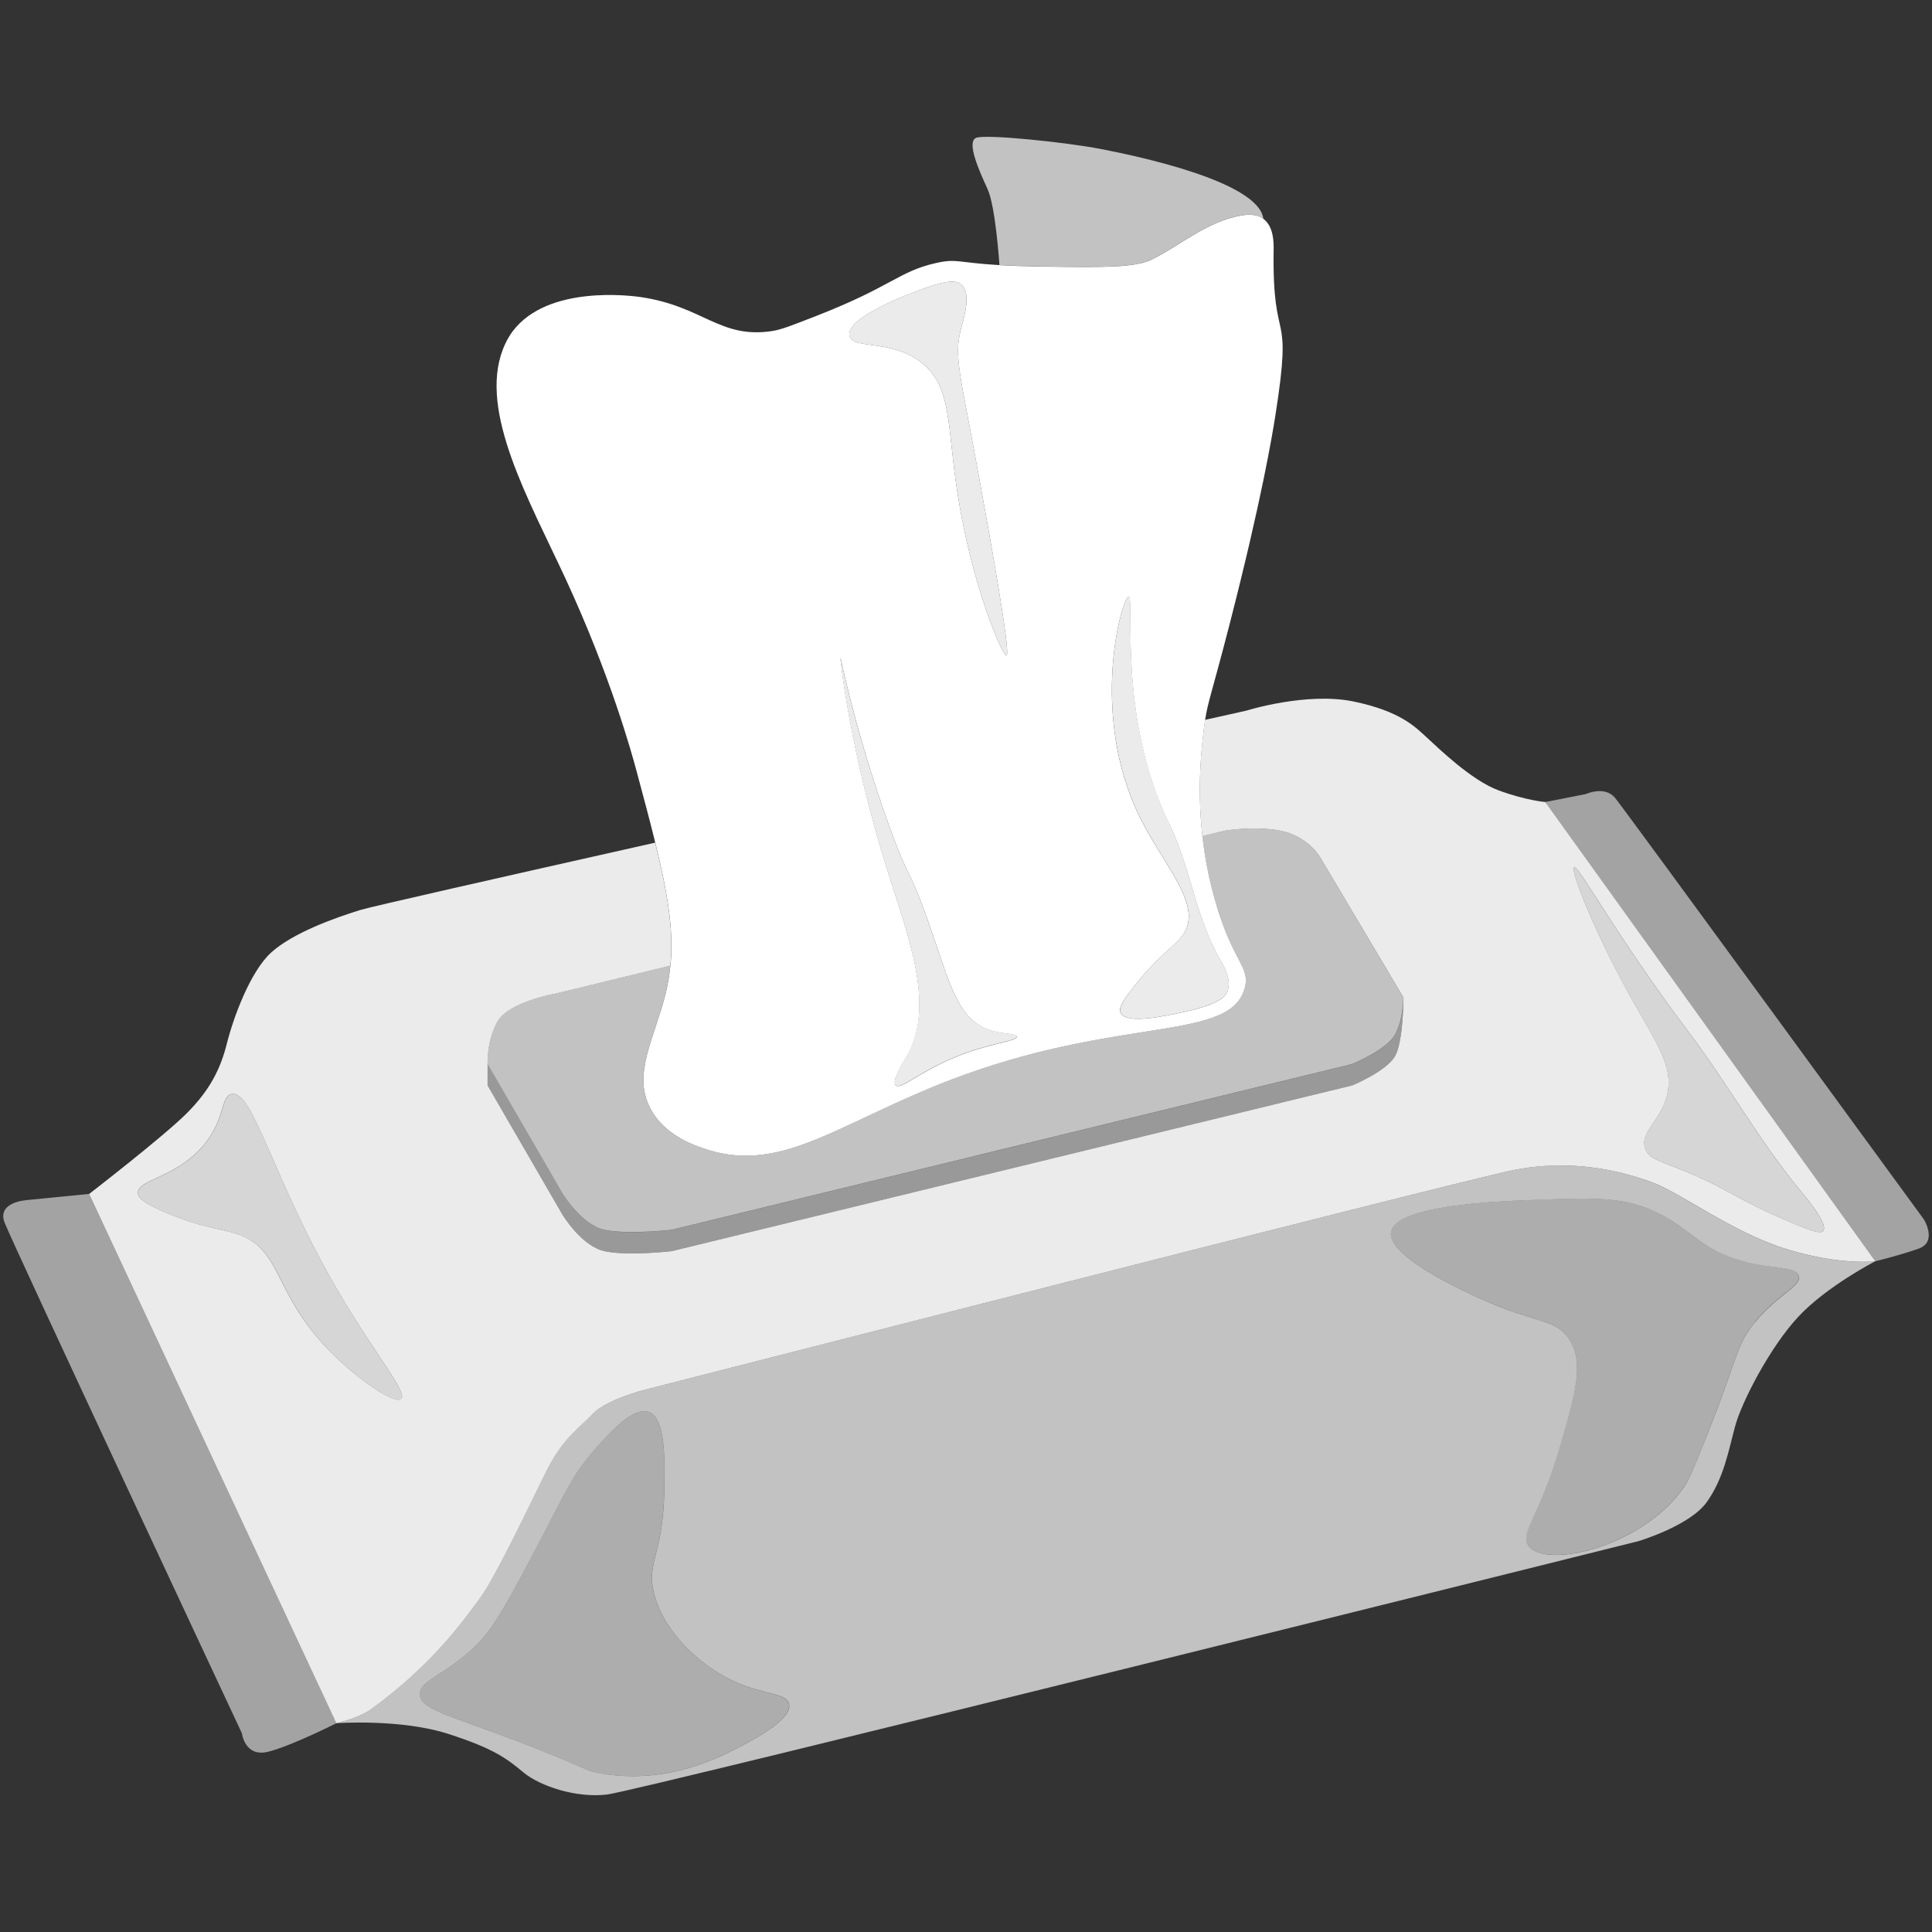
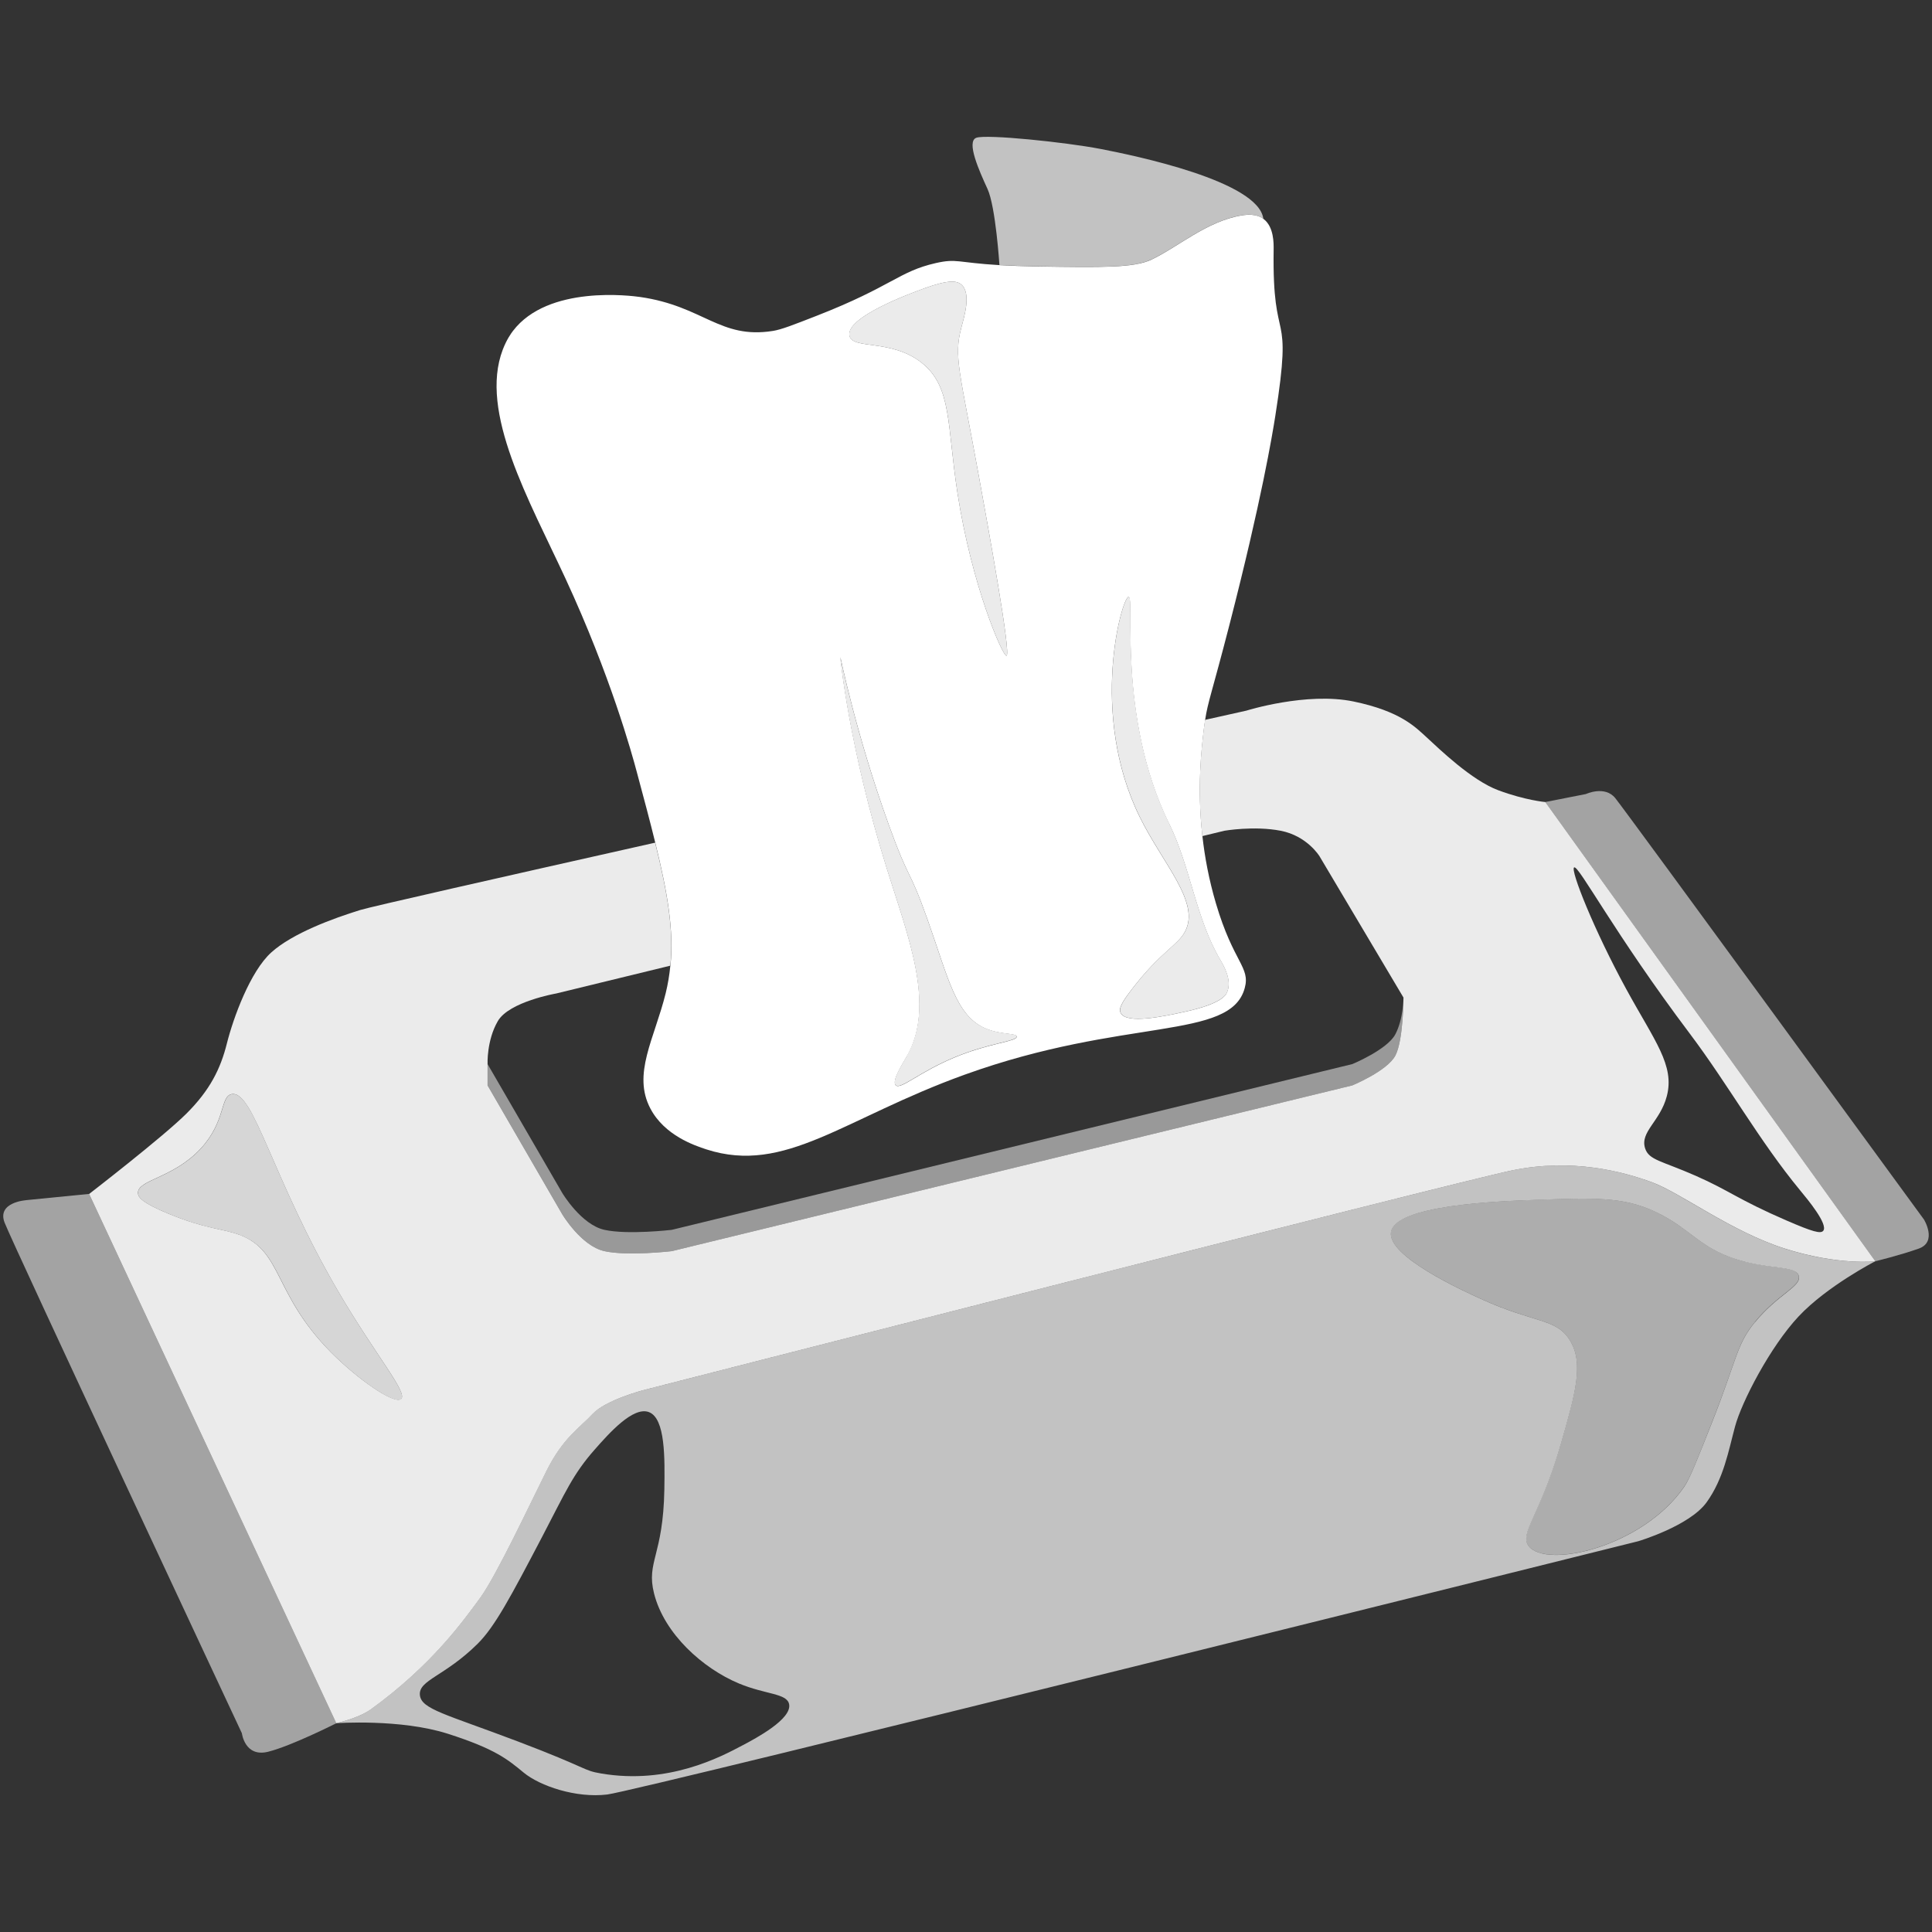
<svg xmlns="http://www.w3.org/2000/svg" viewBox="0 0 300 300">
  <rect x="0" y="0" width="300" height="300" fill="#333333" stroke="none" />
  <g fill="#fff">
    <path d="m 178.77 40.31 c 4.15 -1.96 8.59 -5.96 13.97 -6.86 .85 -.14 2.3 -.3 3.43 .53 -.71 -5.84 -19.91 -9.82 -25.32 -10.86 s -17.62 -2.3 -19.24 -1.73 .46 5.18 1.73 7.95 c 1.27 2.76 1.85 11.81 1.85 11.81 1.56 .09 3.49 .17 5.92 .21 9.95 .16 14.93 .24 17.66 -1.06 z" opacity=".7" />
    <path d="m 277.09 193.87 c -8.29 -2.65 -16.09 -8.62 -20.57 -10.28 s -12.44 -3.81 -21.89 -1.82 -134.84 34.12 -134.84 34.12 -5.8 1.53 -7.78 3.66 -4.58 3.66 -7.17 8.85 -7.78 16.32 -10.37 19.82 c -2.59 3.51 -7.4 10.33 -16.93 17.23 -1.89 1.37 -5.34 2.13 -5.34 2.13 s 9.98 -.72 17.35 1.64 9.28 3.98 11.78 6.04 8.1 3.98 12.96 3.39 160.1 -39.33 160.1 -39.33 7.95 -2.36 10.61 -6.04 c 2.65 -3.68 3.39 -7.95 4.42 -11.78 s 5.45 -12.37 9.87 -17.09 c 4.42 -4.71 11.88 -8.55 11.88 -8.55 s -5.81 .66 -14.1 -1.99 z m -161.76 77.13 c -3.46 1.84 -11.58 6.15 -21.97 4.39 -2.92 -.49 -1.8 -.75 -12.98 -4.99 -11.21 -4.25 -14.96 -4.99 -15.18 -7.19 -.23 -2.34 3.87 -2.9 8.99 -7.99 2.68 -2.67 5.15 -7.34 9.99 -16.58 3.63 -6.94 4.76 -9.7 8.19 -13.58 2.17 -2.46 5.93 -6.72 8.39 -5.79 2.58 .98 2.47 7.2 2.4 11.98 -.17 10.37 -2.84 11.23 -1.6 16.18 1.58 6.28 7.59 11.65 13.18 13.98 4.15 1.73 7.43 1.51 7.79 3.2 .49 2.32 -5.18 5.32 -7.19 6.39 z m 157.18 -65.71 c -2.88 3.53 -2.72 5.55 -6.59 15.38 -2.34 5.93 -3.51 8.9 -4.39 10.19 -6.48 9.41 -21.47 12.77 -24.17 9.19 -1.49 -1.99 1.81 -4.76 4.99 -15.78 2.36 -8.15 3.59 -12.65 1.4 -16.18 -2.13 -3.42 -5.39 -2.57 -13.78 -6.39 -2.9 -1.32 -14.59 -6.65 -13.98 -10.39 .69 -4.21 16.71 -4.79 22.37 -4.99 9.09 -.33 13.63 -.5 18.58 1.8 5.79 2.68 7.04 6.03 13.98 7.79 4.61 1.17 7.94 .69 8.39 2.2 .49 1.63 -3.23 2.83 -6.79 7.19 z" opacity=".7" />
    <path d="m 239.94 124.54 s -3.09 -.27 -7.26 -1.82 c -4.18 -1.54 -9.26 -6.49 -11.08 -8.16 -1.83 -1.67 -4.11 -4.11 -11.41 -5.63 s -16.66 1.42 -16.66 1.42 -2.35 .52 -6.41 1.43 c -.06 .4 -.12 .82 -.18 1.3 -.4 3.27 -1.08 9.29 -.24 16.75 l 3.42 -.83 s 4.61 -.8 8.74 0 6.04 3.97 6.04 3.97 l 13.03 21.93 s 0 6.64 -1.27 9.03 c -1.27 2.38 -6.67 4.61 -6.67 4.61 l -105.68 25.74 s -6.83 .8 -10.45 0 -6.55 -5.72 -6.55 -5.72 l -11.6 -20.02 s 0 -1.82 0 -3.31 c 0 0 -.16 -3.66 1.59 -6.67 1.75 -3.02 9.06 -4.29 9.06 -4.29 l 17.73 -4.32 c .54 -5.47 -.4 -11.18 -2.36 -19.1 -24.22 5.44 -44.16 9.95 -45.77 10.45 -4.28 1.32 -10.53 3.62 -13.82 6.58 s -5.92 10.2 -6.91 14.15 -2.63 7.24 -6.25 10.86 -15.14 12.51 -15.14 12.51 l 38.38 82.18 s 3.45 -.77 5.34 -2.13 c 9.53 -6.9 14.34 -13.72 16.93 -17.23 s 7.78 -14.64 10.37 -19.82 c 2.59 -5.19 5.19 -6.71 7.17 -8.85 1.98 -2.13 7.78 -3.66 7.78 -3.66 s 125.38 -32.13 134.84 -34.12 c 9.45 -1.99 17.41 .17 21.89 1.82 4.48 1.66 12.27 7.63 20.57 10.28 8.29 2.65 14.1 1.99 14.1 1.99 s 0 0 0 0 l -51.25 -71.31 z m -202.73 67.21 c -2.61 -.99 -5.12 -.86 -10.93 -3.24 -4.3 -1.76 -4.83 -2.62 -4.86 -3.24 -.09 -2.09 5.43 -2.28 9.71 -6.88 3.97 -4.26 3.03 -8.19 4.86 -8.5 3.41 -.58 6.31 13.21 16.59 30.75 5.73 9.78 10.77 15.62 9.71 16.59 -.98 .9 -6.6 -2.9 -10.93 -7.28 -8.98 -9.09 -7.45 -15.67 -14.16 -18.21 z m 240.27 -2.2 c -7.79 -3.38 -8.81 -4.61 -14.16 -6.97 -5.34 -2.35 -7.27 -2.42 -7.87 -4.27 -.82 -2.57 2.34 -4.16 3.37 -8.09 1.26 -4.81 -1.87 -8.53 -6.3 -16.64 -4.97 -9.1 -8.73 -18.52 -8.09 -18.89 .69 -.4 6.23 10.23 17.99 25.85 5.95 7.91 10.79 16.65 17.09 24.28 1.14 1.38 4.41 5.3 3.6 6.3 -.4 .49 -1.68 .14 -5.62 -1.57 z" opacity=".9" />
    <path d="m 4.03 186.37 s -4.53 .3 -3.32 3.47 36.85 79.3 36.85 79.3 .45 3.78 4.08 2.87 10.59 -4.43 10.59 -4.43 l -38.39 -82.19 -9.81 .97 z" opacity=".55" />
    <path d="m 298.74 189.35 s -46.3 -63.44 -47.93 -65.43 -4.56 -.62 -4.56 -.62 l -6.31 1.24 51.25 71.31 s 3.75 -.91 6.73 -1.96 c 2.98 -1.04 .82 -4.55 .82 -4.55 z" opacity=".55" />
-     <path d="m 114.73 261.41 c -5.59 -2.33 -11.6 -7.7 -13.18 -13.98 -1.24 -4.95 1.43 -5.81 1.6 -16.18 .08 -4.78 .18 -11.01 -2.4 -11.98 -2.45 -.93 -6.22 3.33 -8.39 5.79 -3.43 3.88 -4.56 6.65 -8.19 13.58 -4.83 9.24 -7.3 13.91 -9.99 16.58 -5.12 5.09 -9.22 5.65 -8.99 7.99 .22 2.2 3.98 2.94 15.18 7.19 11.18 4.24 10.06 4.5 12.98 4.99 10.39 1.75 18.51 -2.56 21.97 -4.39 2.02 -1.07 7.68 -4.08 7.19 -6.39 -.36 -1.68 -3.64 -1.47 -7.79 -3.2 z" opacity=".6" />
    <path d="m 270.91 195.9 c -6.94 -1.77 -8.19 -5.11 -13.98 -7.79 -4.95 -2.29 -9.49 -2.13 -18.58 -1.8 -5.66 .21 -21.68 .79 -22.37 4.99 -.61 3.74 11.08 9.07 13.98 10.39 8.39 3.82 11.65 2.98 13.78 6.39 2.2 3.53 .96 8.03 -1.4 16.18 -3.19 11.02 -6.49 13.79 -4.99 15.78 2.69 3.58 17.69 .22 24.17 -9.19 .89 -1.29 2.06 -4.25 4.39 -10.19 3.88 -9.83 3.71 -11.85 6.59 -15.38 3.56 -4.37 7.28 -5.56 6.79 -7.19 -.45 -1.51 -3.78 -1.03 -8.39 -2.2 z" opacity=".6" />
    <path d="m 209.99 165.23 l -105.68 25.74 s -6.83 .8 -10.45 0 -6.55 -5.72 -6.55 -5.72 l -11.6 -20.02 v 3.31 l 11.6 20.02 s 2.94 4.93 6.55 5.72 c 3.62 .8 10.45 0 10.45 0 l 105.68 -25.74 s 5.4 -2.23 6.67 -4.61 1.27 -9.03 1.27 -9.03 0 3.34 -1.27 5.72 -6.67 4.61 -6.67 4.61 z" opacity=".5" />
-     <path d="m 188.79 140.24 c 2.74 9.29 5.38 9.9 4.48 13.18 -2.23 8.18 -18.6 4.46 -43.5 13.45 -18.81 6.79 -27.85 15.55 -40.08 11.6 -1.87 -.6 -6.5 -2.17 -8.7 -6.33 -2.84 -5.38 .63 -10.85 2.37 -17.93 .35 -1.43 .58 -2.84 .72 -4.27 l -17.73 4.32 s -7.31 1.27 -9.06 4.29 -1.59 6.67 -1.59 6.67 l 11.6 20.02 s 2.94 4.93 6.55 5.72 10.45 0 10.45 0 l 105.68 -25.74 s 5.4 -2.23 6.67 -4.61 1.27 -5.72 1.27 -5.72 l -13.03 -21.93 s -1.91 -3.18 -6.04 -3.97 -8.74 0 -8.74 0 l -3.42 .83 c .36 3.23 1.01 6.74 2.09 10.41 z" opacity=".7" />
    <path d="m 104.09 149.95 c -.14 1.43 -.37 2.84 -.72 4.27 -1.75 7.08 -5.22 12.55 -2.37 17.93 2.2 4.16 6.83 5.72 8.7 6.33 12.23 3.94 21.27 -4.81 40.08 -11.6 24.91 -8.99 41.27 -5.26 43.5 -13.45 .9 -3.29 -1.74 -3.89 -4.48 -13.18 -1.08 -3.67 -1.73 -7.17 -2.09 -10.41 -.84 -7.46 -.16 -13.48 .24 -16.75 .06 -.48 .12 -.91 .18 -1.3 .44 -2.88 1.05 -4.19 3.78 -14.78 5.01 -19.48 6.64 -29.42 7.12 -32.43 2.81 -17.79 -.5 -9.87 -.26 -25.84 .01 -.91 .06 -3.53 -1.58 -4.75 -1.12 -.83 -2.58 -.67 -3.43 -.53 -5.38 .9 -9.82 4.89 -13.97 6.86 -2.73 1.29 -7.71 1.21 -17.66 1.06 -2.43 -.04 -4.36 -.12 -5.92 -.21 -6.61 -.39 -6.61 -1.06 -9.9 -.32 -5.77 1.31 -6.79 3.61 -18.46 8.17 -3.69 1.44 -5.54 2.17 -6.86 2.37 -8.22 1.3 -10.74 -3.85 -20.57 -5.27 -1.34 -.19 -14.3 -1.91 -19.77 5.27 -.3 .39 -.99 1.36 -1.58 2.9 -3.71 9.73 4.1 23.37 9.76 35.59 6.97 15.06 10.3 27.15 11.07 30.06 1.1 4.09 2.06 7.68 2.85 10.91 1.95 7.92 2.89 13.64 2.36 19.1 z m 77.48 -21.99 c 3.3 6.74 4.1 14.6 7.9 21.07 .49 .83 1.91 3.18 1.05 5.09 -.2 .44 -.92 1.77 -6.5 2.98 -3.19 .7 -9.14 1.99 -10.01 .18 -.32 -.66 .12 -1.56 1.76 -3.69 4.49 -5.84 7.09 -6.75 8.25 -8.95 2.39 -4.53 -3.42 -10.44 -7.02 -17.73 -7.96 -16.11 -2.77 -34.19 -1.76 -34.23 1.04 -.04 -1.85 18.6 6.32 35.28 z m -38.09 -83.17 c 3.86 -1.4 5.11 -1.2 5.79 -.61 1.6 1.37 .43 5.06 0 6.71 -1.19 4.52 -.28 6.54 2.75 23.18 1.49 8.2 5.02 27.58 4.27 27.75 -.58 .14 -5.4 -10.89 -7.62 -25.31 -1.63 -10.55 -.85 -16.39 -5.49 -20.13 -4.74 -3.82 -10.86 -2.03 -11.28 -4.27 -.55 -2.93 9.78 -6.66 11.59 -7.32 z m -13 57.19 c .03 -.01 2.35 11.75 7.55 26.16 3.26 9.02 3.05 6.36 5.97 14.57 3.3 9.29 4.41 15.08 9.13 17.03 2.33 .96 4.7 .65 4.74 1.23 .05 .76 -4.09 .95 -9.48 3.16 -5.64 2.31 -8.54 5.14 -9.3 4.39 -.67 -.66 1.09 -3.38 1.76 -4.56 4.45 -7.9 .2 -18.39 -3.16 -29.14 -5.89 -18.87 -7.23 -32.82 -7.2 -32.83 z" />
-     <path d="m 140.84 163.94 c -.67 1.18 -2.43 3.9 -1.76 4.56 .76 .75 3.66 -2.08 9.3 -4.39 5.39 -2.21 9.53 -2.4 9.48 -3.16 -.04 -.58 -2.41 -.27 -4.74 -1.23 -4.72 -1.95 -5.83 -7.73 -9.13 -17.03 -2.92 -8.21 -2.71 -5.55 -5.97 -14.57 -5.2 -14.4 -7.52 -26.16 -7.55 -26.16 -.03 .01 1.3 13.95 7.2 32.83 3.36 10.75 7.61 21.24 3.16 29.14 z" opacity=".9" />
+     <path d="m 140.84 163.94 c -.67 1.18 -2.43 3.9 -1.76 4.56 .76 .75 3.66 -2.08 9.3 -4.39 5.39 -2.21 9.53 -2.4 9.48 -3.16 -.04 -.58 -2.41 -.27 -4.74 -1.23 -4.72 -1.95 -5.83 -7.73 -9.13 -17.03 -2.92 -8.21 -2.71 -5.55 -5.97 -14.57 -5.2 -14.4 -7.52 -26.16 -7.55 -26.16 -.03 .01 1.3 13.95 7.2 32.83 3.36 10.75 7.61 21.24 3.16 29.14 " opacity=".9" />
    <path d="m 175.25 92.67 c -1.02 .04 -6.2 18.12 1.76 34.23 3.6 7.29 9.41 13.21 7.02 17.73 -1.17 2.2 -3.77 3.11 -8.25 8.95 -1.63 2.13 -2.07 3.03 -1.76 3.69 .87 1.82 6.82 .52 10.01 -.18 5.58 -1.22 6.3 -2.55 6.5 -2.98 .86 -1.92 -.57 -4.26 -1.05 -5.09 -3.8 -6.47 -4.6 -14.33 -7.9 -21.07 -8.17 -16.69 -5.28 -35.33 -6.32 -35.28 z" opacity=".9" />
    <path d="m 143.18 56.38 c 4.64 3.74 3.86 9.57 5.49 20.13 2.22 14.42 7.04 25.45 7.62 25.31 .75 -.17 -2.78 -19.55 -4.27 -27.75 -3.03 -16.64 -3.93 -18.65 -2.75 -23.18 .43 -1.65 1.6 -5.34 0 -6.71 -.69 -.59 -1.94 -.79 -5.79 .61 -1.81 .66 -12.14 4.39 -11.59 7.32 .42 2.24 6.55 .45 11.28 4.27 z" opacity=".9" />
    <path d="m 62.3 217.24 c 1.05 -.97 -3.98 -6.81 -9.71 -16.59 -10.29 -17.55 -13.18 -31.34 -16.59 -30.75 -1.82 .31 -.89 4.24 -4.86 8.5 -4.28 4.6 -9.8 4.79 -9.71 6.88 .03 .62 .56 1.48 4.86 3.24 5.8 2.38 8.32 2.25 10.93 3.24 6.72 2.54 5.19 9.12 14.16 18.21 4.33 4.38 9.95 8.19 10.93 7.28 z" opacity=".8" />
-     <path d="m 283.1 191.12 c .82 -1 -2.46 -4.92 -3.6 -6.3 -6.3 -7.63 -11.14 -16.37 -17.09 -24.28 -11.76 -15.62 -17.3 -26.25 -17.99 -25.85 -.63 .37 3.13 9.79 8.09 18.89 4.43 8.11 7.56 11.82 6.3 16.64 -1.03 3.94 -4.2 5.53 -3.37 8.09 .6 1.85 2.53 1.92 7.87 4.27 5.36 2.36 6.37 3.59 14.16 6.97 3.95 1.71 5.22 2.06 5.62 1.57 z" opacity=".8" />
  </g>
</svg>